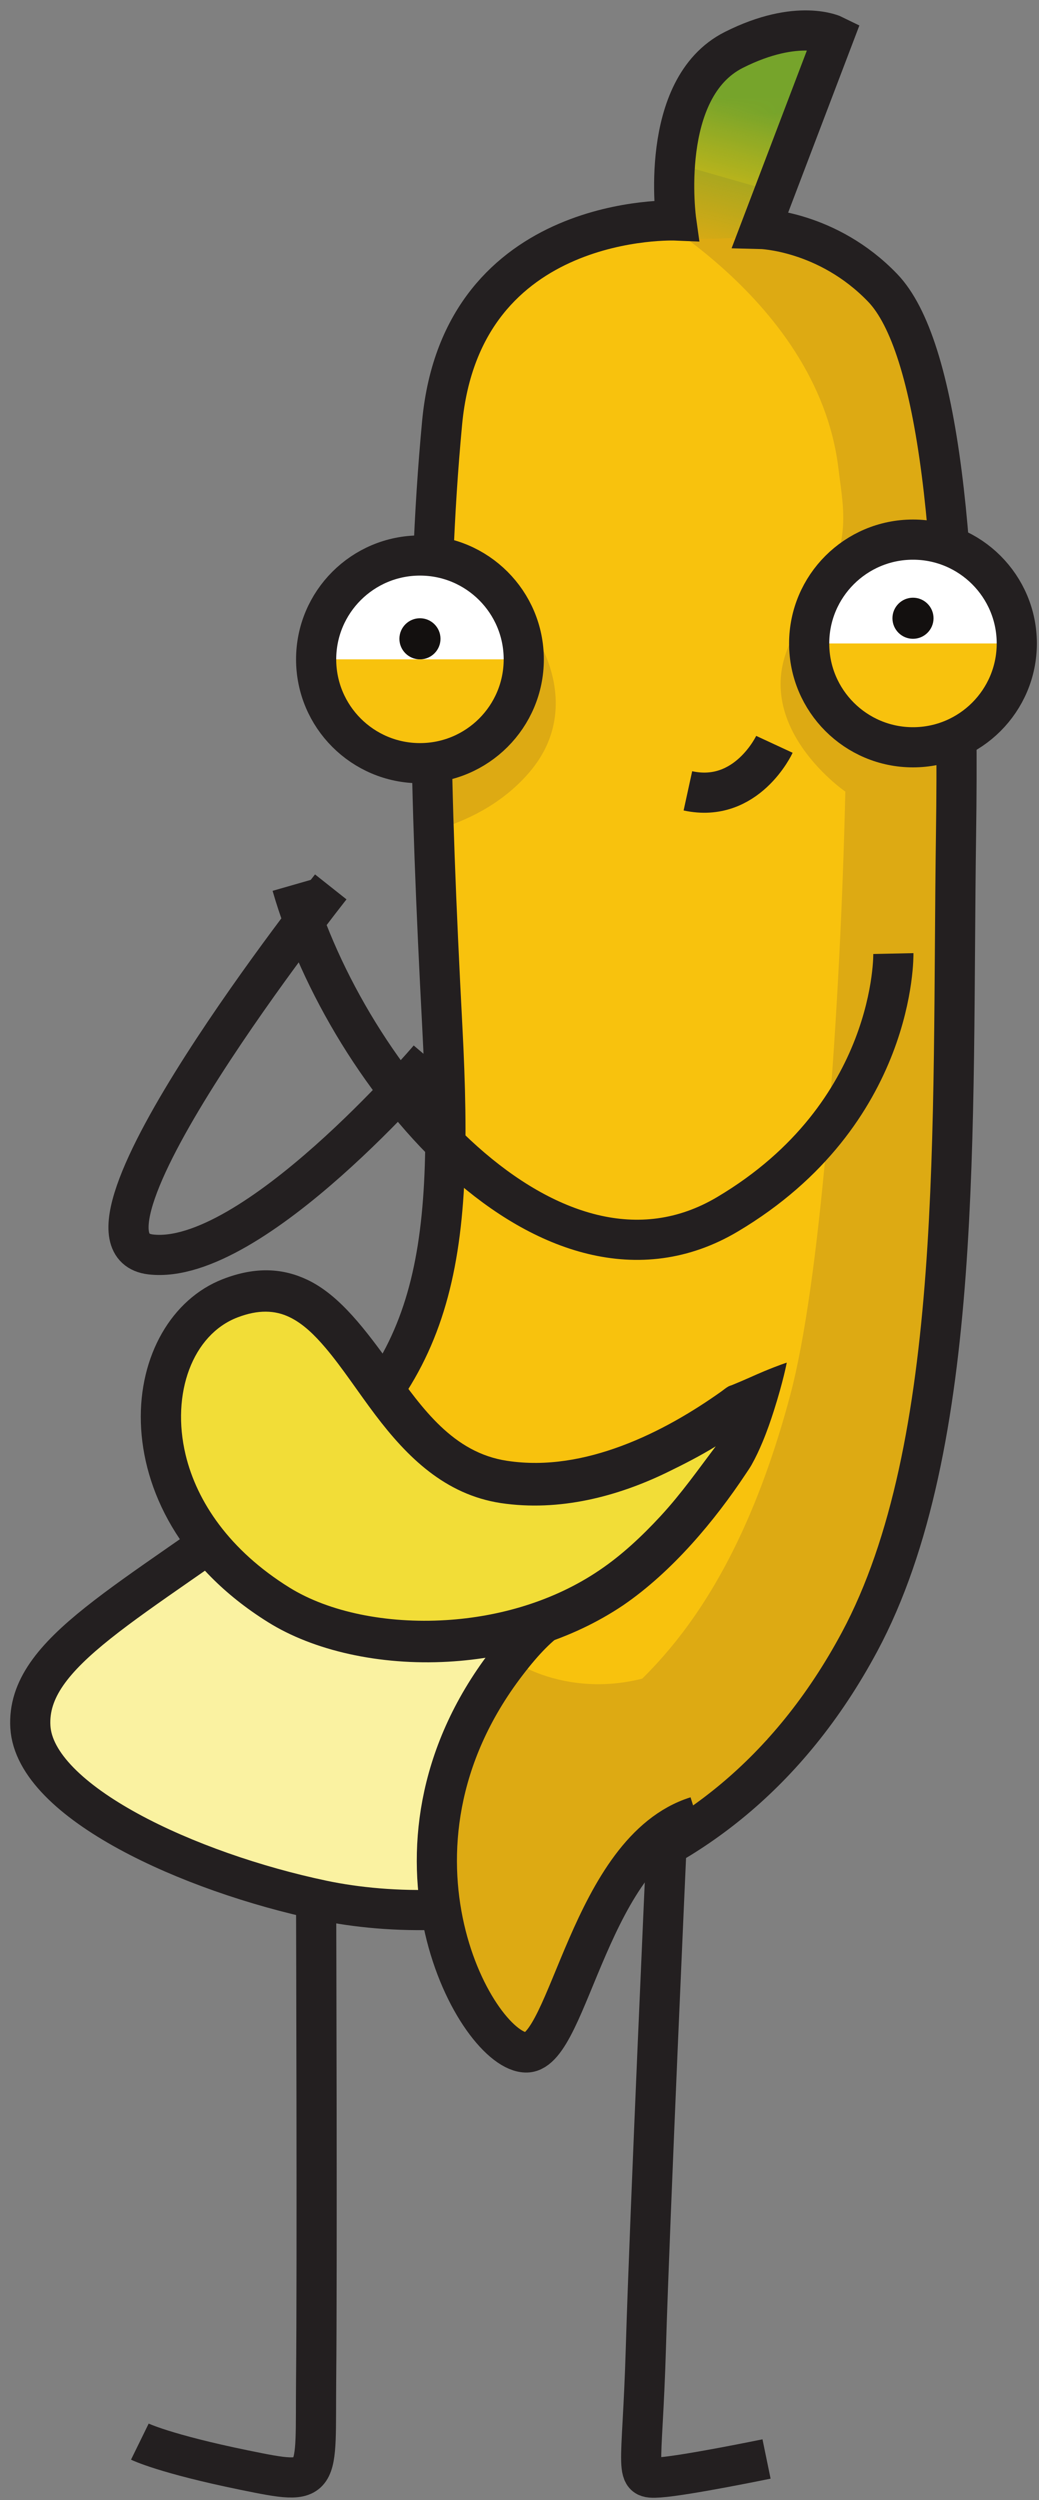
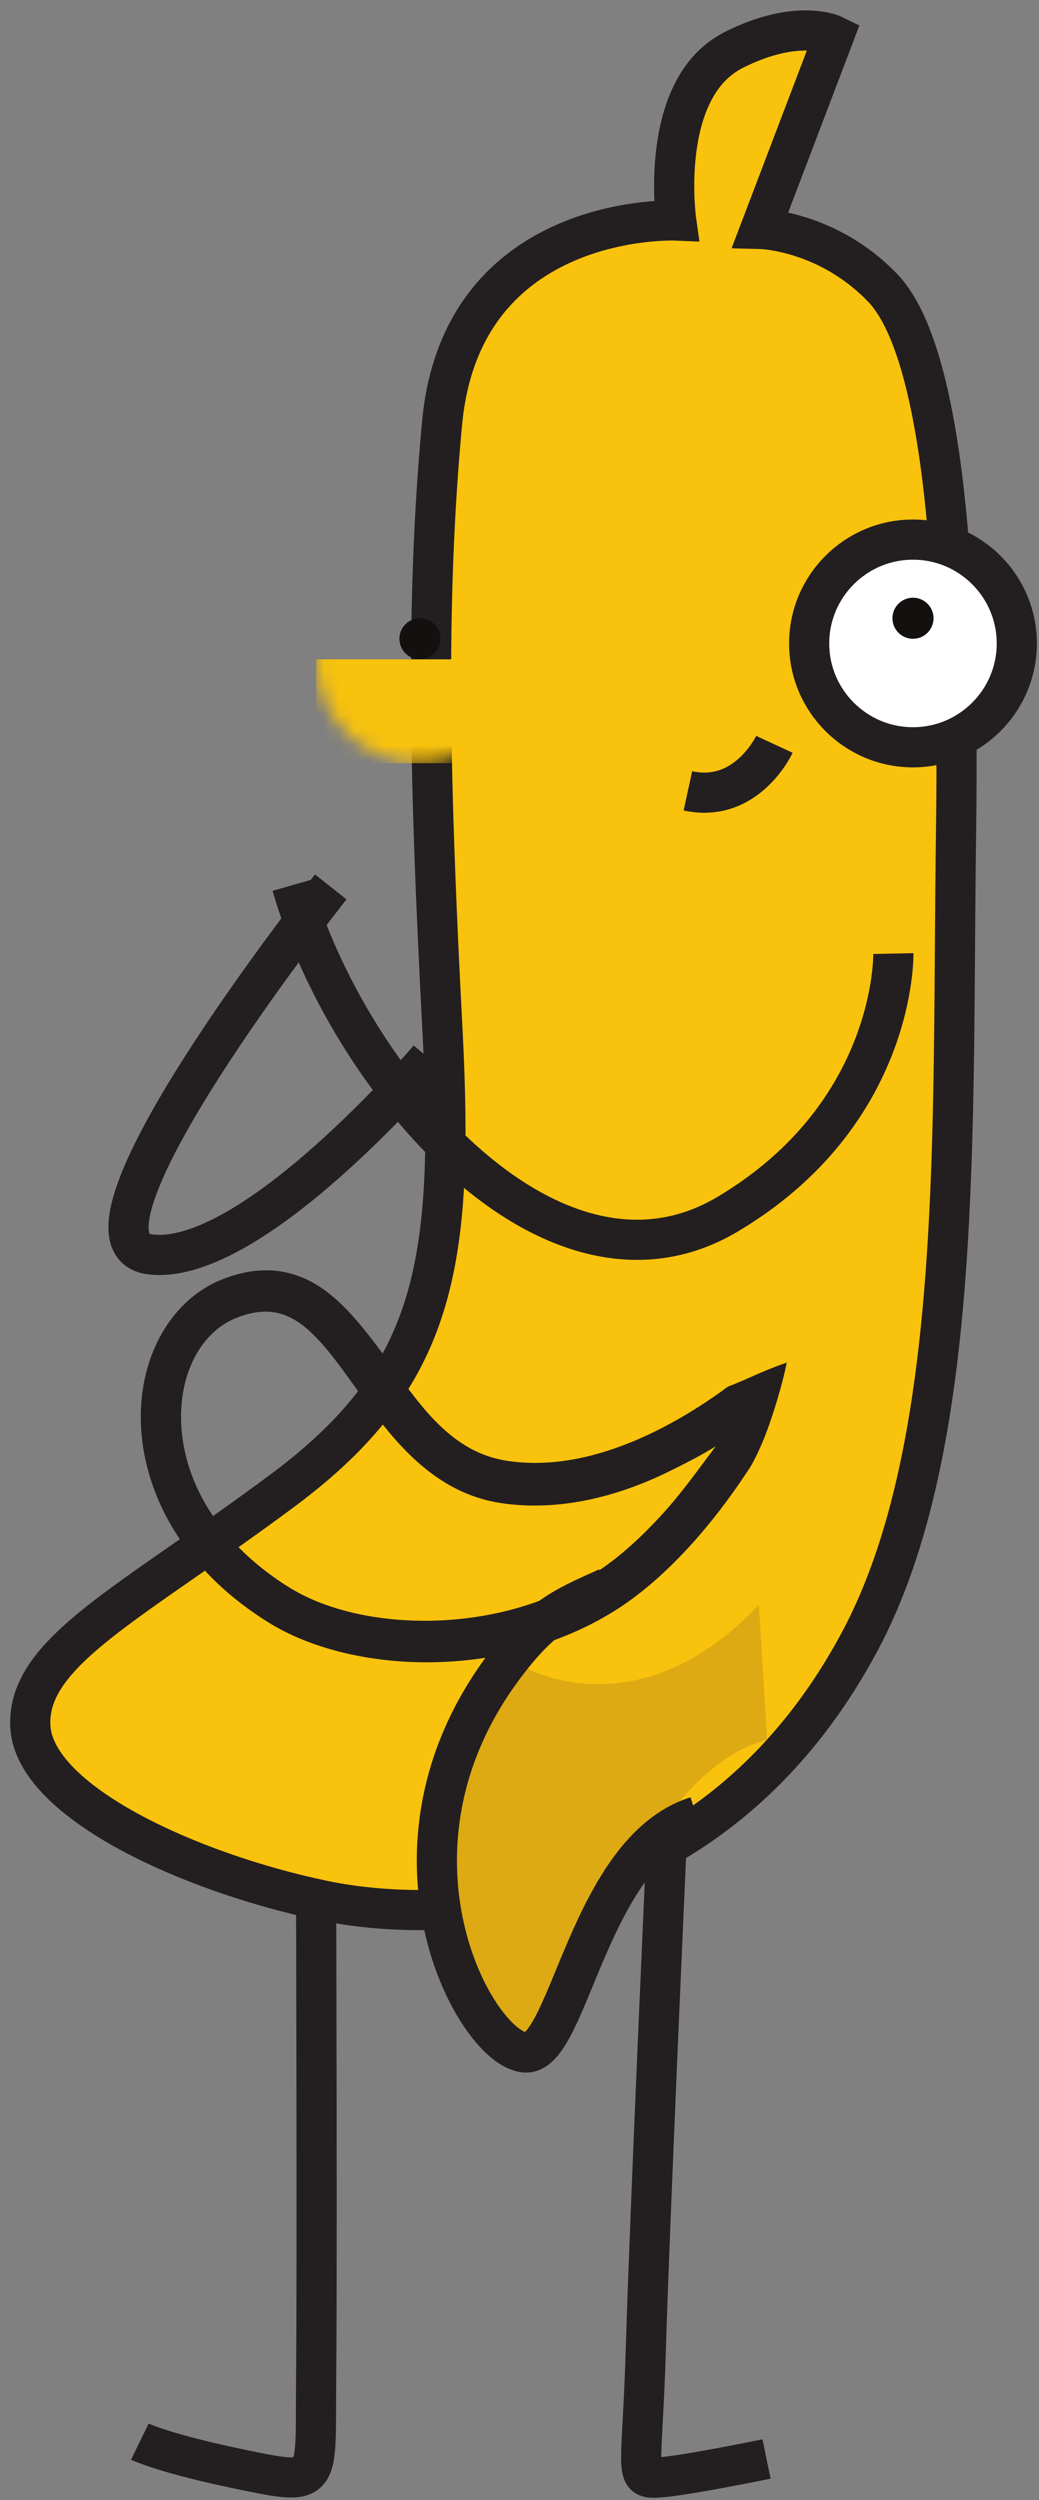
<svg xmlns="http://www.w3.org/2000/svg" width="69" height="166" viewBox="0 0 69 166" fill="none">
  <rect x="0" y="0" width="69" height="166" fill="#808080" stroke="none" />
  <path fill-rule="evenodd" clip-rule="evenodd" d="M44.905 14.639C44.905 14.639 30.68 14.021 29.361 28.069C28.227 40.147 28.545 52.3 29.373 68.163C30.202 84.027 28.919 91.388 18.81 98.927C8.699 106.465 1.717 109.676 2.009 114.652C2.299 119.628 12.569 124.319 21.421 126.177C30.273 128.037 47.526 126.836 57.084 109.011C64.066 95.988 63.212 74.723 63.492 55.331C63.772 35.94 62.282 22.924 58.618 19.112C54.956 15.301 50.502 15.197 50.502 15.197L55.394 2.349C55.394 2.349 53.001 1.163 48.731 3.315C43.67 5.867 44.905 14.639 44.905 14.639Z" fill="#F8C20D" />
  <mask id="mask0_518_471" style="mask-type:luminance" maskUnits="userSpaceOnUse" x="2" y="2" width="62" height="125">
-     <path d="M44.905 14.639C44.905 14.639 30.68 14.021 29.361 28.069C28.227 40.147 28.545 52.3 29.373 68.163C30.202 84.027 28.919 91.388 18.81 98.927C8.699 106.465 1.717 109.676 2.009 114.652C2.299 119.628 12.569 124.319 21.421 126.177C30.273 128.037 47.526 126.836 57.084 109.011C64.066 95.988 63.212 74.723 63.492 55.331C63.772 35.94 62.282 22.924 58.618 19.112C54.956 15.301 50.502 15.197 50.502 15.197L55.394 2.349C55.394 2.349 53.001 1.163 48.731 3.315C43.67 5.867 44.905 14.639 44.905 14.639Z" fill="white" />
-   </mask>
+     </mask>
  <g mask="url(#mask0_518_471)">
    <path fill-rule="evenodd" clip-rule="evenodd" d="M41.131 13.024C41.131 13.024 54.275 19.471 55.679 31.093C56.06 34.244 56.744 36.46 53.28 41.303C48.82 47.536 56.139 52.559 56.139 52.559C56.139 52.559 56.115 53.576 56.1 54.09C55.707 68.669 54.439 85.266 52.486 92.603C49.244 104.785 44.337 110.565 39.604 114.045C34.871 117.525 23.162 120.043 18.671 119.437C14.18 118.833 -2.176 111.581 -2.176 111.581L15.031 132.203L40.136 137.984L66.372 125.309L75.805 79.767L77.044 32.507L71.307 18.424L44.987 10.889L41.131 13.024Z" fill="#DDAA13" />
    <path fill-rule="evenodd" clip-rule="evenodd" d="M35.646 42.375C35.646 42.375 38.807 47.059 35.121 51.317C31.49 55.512 25.733 55.659 25.733 55.659L23.225 50.256L35.646 42.375Z" fill="#DDAA13" />
    <path fill-rule="evenodd" clip-rule="evenodd" d="M21.578 99.867L35.323 108.191L29.951 120.399L44.601 122.411L25.481 129.438L-0.073 122.67L-7.761 108.667L21.578 99.867Z" fill="#FAF2A1" />
    <mask id="mask1_518_471" style="mask-type:luminance" maskUnits="userSpaceOnUse" x="38" y="-4" width="23" height="21">
      <path d="M38.023 16.967H60.63V-3.58H38.023V16.967Z" fill="url(#paint0_linear_518_471)" />
    </mask>
    <g mask="url(#mask1_518_471)">
      <path fill-rule="evenodd" clip-rule="evenodd" d="M56.685 14.952C56.685 14.952 44.225 16.967 41.125 15.008C38.023 13.049 39.693 -3.58 39.693 -3.58L60.63 -2.204L56.685 14.952Z" fill="#76A42B" />
    </g>
  </g>
  <path d="M44.905 14.639C44.905 14.639 30.679 14.021 29.361 28.069C28.227 40.147 28.545 52.3 29.373 68.163C30.202 84.027 28.919 91.388 18.81 98.927C8.699 106.465 1.726 109.676 2.017 114.652C2.309 119.628 12.569 124.319 21.421 126.177C30.273 128.037 47.526 126.836 57.083 109.011C64.066 95.988 63.211 74.723 63.491 55.331C63.771 35.94 62.282 22.924 58.618 19.112C54.955 15.301 50.502 15.197 50.502 15.197L55.394 2.349C55.394 2.349 53.001 1.163 48.731 3.315C43.67 5.867 44.905 14.639 44.905 14.639Z" stroke="#231F20" stroke-width="2.667" stroke-miterlimit="10" />
-   <path fill-rule="evenodd" clip-rule="evenodd" d="M27.89 36.883C31.694 36.883 34.783 39.972 34.783 43.777C34.783 47.583 31.694 50.671 27.89 50.671C24.084 50.671 20.995 47.583 20.995 43.777C20.995 39.972 24.084 36.883 27.89 36.883Z" fill="white" />
  <mask id="mask2_518_471" style="mask-type:luminance" maskUnits="userSpaceOnUse" x="20" y="36" width="15" height="15">
    <path d="M27.89 36.883C31.694 36.883 34.783 39.972 34.783 43.777C34.783 47.583 31.694 50.671 27.89 50.671C24.084 50.671 20.995 47.583 20.995 43.777C20.995 39.972 24.084 36.883 27.89 36.883Z" fill="white" />
  </mask>
  <g mask="url(#mask2_518_471)">
    <path fill-rule="evenodd" clip-rule="evenodd" d="M27.89 41.048C28.642 41.048 29.254 41.66 29.254 42.413C29.254 43.165 28.642 43.777 27.89 43.777C27.136 43.777 26.524 43.165 26.524 42.413C26.524 41.66 27.136 41.048 27.89 41.048Z" fill="#13100F" />
    <path fill-rule="evenodd" clip-rule="evenodd" d="M20.995 50.671H34.783V43.777H20.995V50.671Z" fill="#F8C20D" />
  </g>
-   <path d="M27.89 36.883C31.694 36.883 34.783 39.972 34.783 43.777C34.783 47.583 31.694 50.671 27.89 50.671C24.084 50.671 20.995 47.583 20.995 43.777C20.995 39.972 24.084 36.883 27.89 36.883Z" stroke="#231F20" stroke-width="2.667" stroke-miterlimit="10" />
  <path fill-rule="evenodd" clip-rule="evenodd" d="M60.631 35.828C64.436 35.828 67.525 38.917 67.525 42.723C67.525 46.527 64.436 49.616 60.631 49.616C56.827 49.616 53.737 46.527 53.737 42.723C53.737 38.917 56.827 35.828 60.631 35.828Z" fill="white" />
  <mask id="mask3_518_471" style="mask-type:luminance" maskUnits="userSpaceOnUse" x="53" y="35" width="15" height="15">
-     <path d="M60.631 35.828C64.436 35.828 67.525 38.917 67.525 42.723C67.525 46.527 64.436 49.616 60.631 49.616C56.827 49.616 53.737 46.527 53.737 42.723C53.737 38.917 56.827 35.828 60.631 35.828Z" fill="white" />
-   </mask>
+     </mask>
  <g mask="url(#mask3_518_471)">
    <path fill-rule="evenodd" clip-rule="evenodd" d="M53.737 49.616H67.525V42.722H53.737V49.616Z" fill="#F8C20D" />
  </g>
  <path d="M60.631 35.828C64.436 35.828 67.525 38.917 67.525 42.723C67.525 46.527 64.436 49.616 60.631 49.616C56.827 49.616 53.737 46.527 53.737 42.723C53.737 38.917 56.827 35.828 60.631 35.828Z" stroke="#231F20" stroke-width="2.667" stroke-miterlimit="10" />
  <path d="M51.429 49.42C51.429 49.42 49.6 53.363 45.683 52.508" stroke="#231F20" stroke-width="2.667" stroke-miterlimit="10" />
  <path fill-rule="evenodd" clip-rule="evenodd" d="M60.631 39.684C61.384 39.684 61.996 40.296 61.996 41.048C61.996 41.801 61.384 42.413 60.631 42.413C59.879 42.413 59.267 41.801 59.267 41.048C59.267 40.296 59.879 39.684 60.631 39.684Z" fill="#13100F" />
  <path d="M28.491 70.277C28.491 70.277 16.77 84.08 10.007 83.288C3.243 82.495 21.966 58.885 21.966 58.885" stroke="#231F20" stroke-width="2.667" stroke-miterlimit="10" />
  <path d="M59.328 63.312C59.328 63.312 59.556 73.936 48.318 80.619C36.569 87.605 23.061 71.587 19.384 58.779" stroke="#231F20" stroke-width="2.667" stroke-miterlimit="10" />
  <path d="M44.253 122.749C44.253 122.749 43.142 147.392 42.894 155.843C42.648 164.292 42.018 164.609 43.781 164.489C45.544 164.368 50.906 163.263 50.906 163.263" stroke="#231F20" stroke-width="2.667" stroke-miterlimit="10" />
  <path fill-rule="evenodd" clip-rule="evenodd" d="M50.397 106.556C42.237 115.173 34.703 110.62 34.703 110.62C34.703 110.62 30.675 116.156 30.323 120.911C29.766 128.424 33.005 136.445 34.863 136.317C37.682 136.124 41.997 117.793 50.941 115.512" fill="#DDAA13" />
  <path d="M40.334 105.415C37.364 106.751 36.036 107.288 33.637 110.427C24.096 122.905 31.76 136.364 34.981 136.272C37.806 136.192 39.168 122.828 46.258 120.603" stroke="#231F20" stroke-width="2.667" stroke-miterlimit="10" />
-   <path fill-rule="evenodd" clip-rule="evenodd" d="M52.248 90.471C52.248 90.471 47.538 100.723 40.599 105.415C33.662 110.107 23.802 109.851 18.512 106.556C8.006 100.011 9.292 88.52 15.275 86.201C23.687 82.944 24.607 97.055 33.468 98.394C43.086 99.846 52.248 90.471 52.248 90.471Z" fill="#F2DD37" />
  <path fill-rule="evenodd" clip-rule="evenodd" d="M52.249 90.471C52.248 90.472 51.745 90.629 50.737 91.047C50.139 91.295 49.486 91.608 48.618 91.959C48.534 91.992 48.452 92.011 48.37 92.056C48.201 92.149 48.05 92.283 47.883 92.401C46.127 93.647 43.829 95.057 41.241 96.015C38.895 96.883 36.309 97.391 33.681 96.991C30.094 96.457 28.033 93.493 26.067 90.775C24.289 88.313 22.579 86.001 20.416 84.973C18.84 84.224 17.026 84.057 14.785 84.932C11.41 86.248 9.221 90.007 9.355 94.461C9.489 98.888 11.908 104.027 17.799 107.703C20.808 109.588 25.197 110.588 29.773 110.328C33.779 110.101 37.922 108.913 41.388 106.579C44.658 104.341 47.481 100.944 49.532 97.849C49.663 97.651 49.801 97.457 49.914 97.255C50.198 96.751 50.426 96.252 50.633 95.761C50.949 95.005 51.182 94.323 51.389 93.676C52.017 91.708 52.249 90.473 52.249 90.471ZM47.532 96.028C46.422 97.496 45.253 99.167 43.855 100.675C42.621 102.009 41.274 103.267 39.813 104.251C36.774 106.315 33.132 107.352 29.61 107.567C25.653 107.809 21.84 107.027 19.227 105.409C15.243 102.935 13.072 99.705 12.326 96.591C11.35 92.507 12.793 88.616 15.768 87.471C17.149 86.94 18.262 86.985 19.229 87.452C20.121 87.881 20.882 88.625 21.622 89.497C22.738 90.813 23.774 92.42 24.929 93.947C27.045 96.743 29.555 99.229 33.258 99.796C37.167 100.379 41.017 99.349 44.276 97.771C45.423 97.215 46.539 96.64 47.532 96.028Z" fill="#231F20" />
  <path d="M20.995 126.399C20.995 126.399 21.067 150.881 20.995 157.892C20.923 164.903 21.484 165.079 16.211 163.999C10.938 162.92 9.287 162.111 9.287 162.111" stroke="#231F20" stroke-width="2.667" stroke-miterlimit="10" />
  <defs>
    <linearGradient id="paint0_linear_518_471" x1="50.147" y1="7.119" x2="47.623" y2="16.898" gradientUnits="userSpaceOnUse">
      <stop stop-color="white" />
      <stop offset="1" stop-color="white" stop-opacity="0" />
    </linearGradient>
  </defs>
</svg>